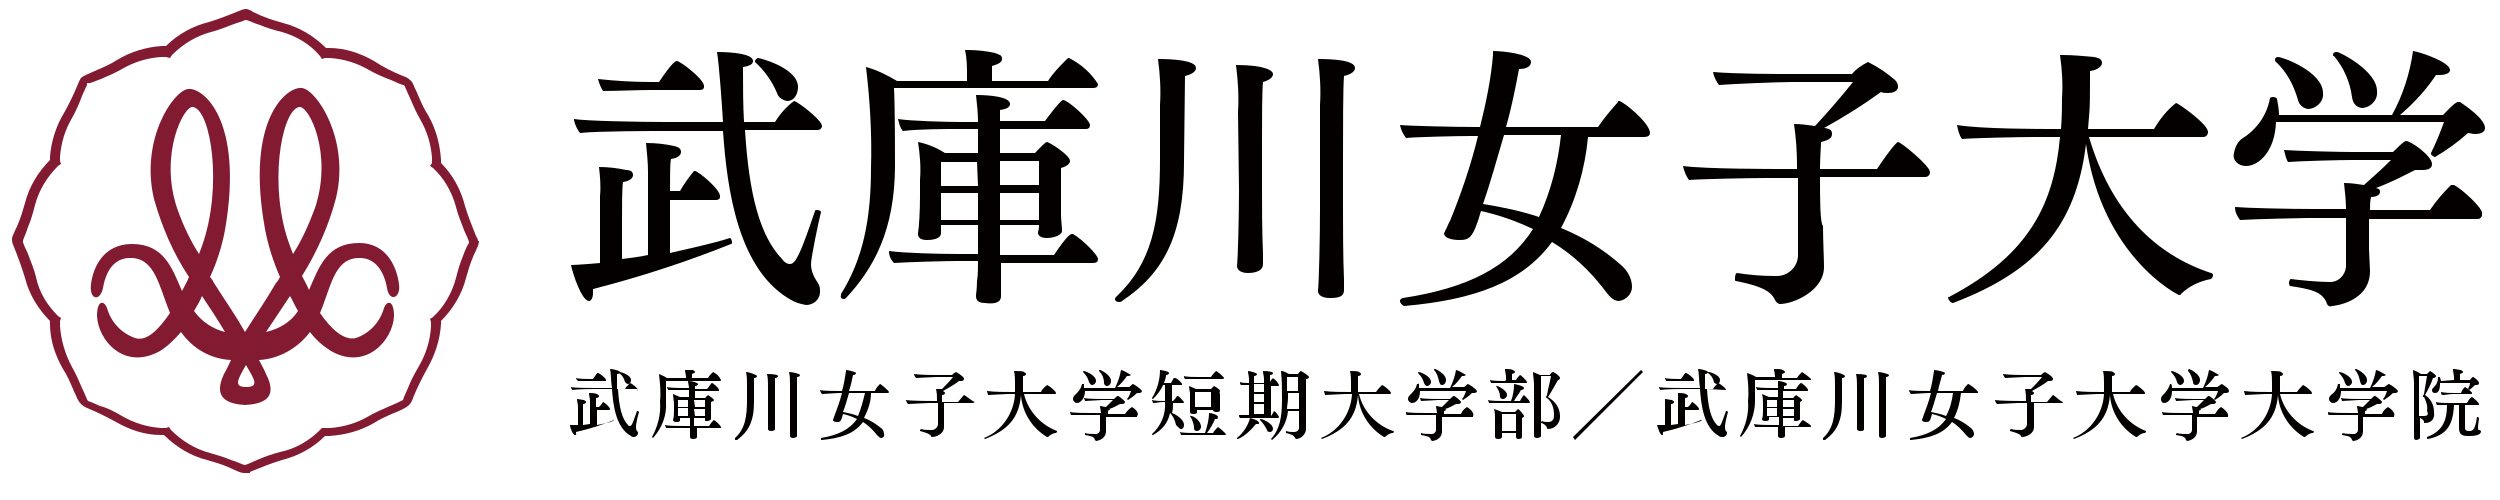
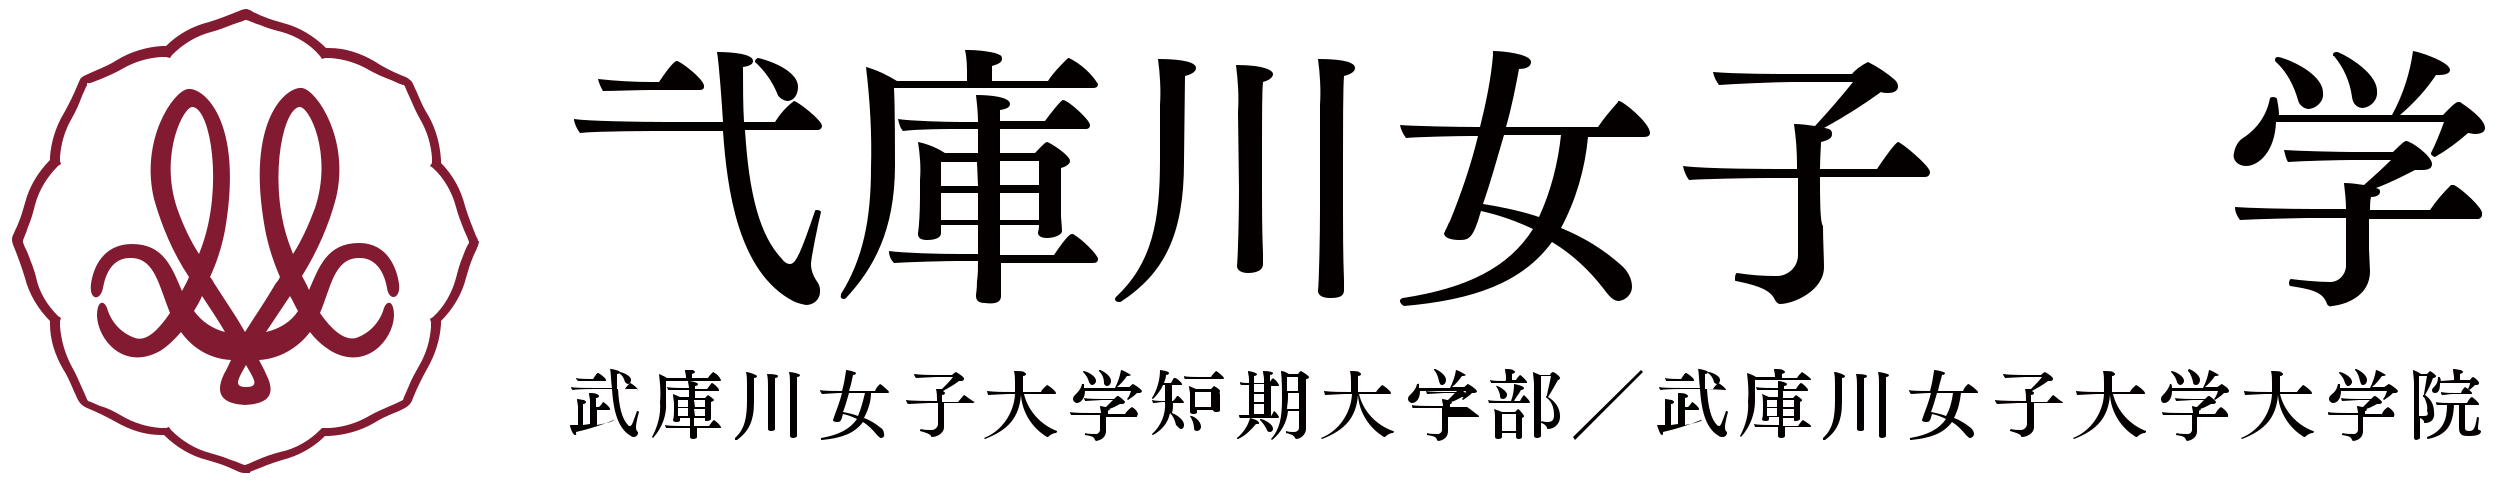
<svg xmlns="http://www.w3.org/2000/svg" version="1.1" id="logosvg" x="0px" y="0px" viewBox="0 0 250 50" width="250" height="50" xml:space="preserve">
  <style type="text/css">
	.logomark{fill:#821B32;}
	.logotype{fill:#040000;}
</style>
  <title>武庫女ステーションキャンパス</title>
  <path class="logomark" d="M47.8,24.1c0-0.2-0.1-0.3-0.2-0.5c-0.4-1-0.8-2-1.1-3c-0.4-1.6-1.2-3.1-2.4-4.3c0-0.1,0-0.2,0-0.3  c-0.1-1.6-0.5-3.1-1.3-4.5c-0.4-0.6-0.7-1.3-1-2c-0.1-0.3-0.3-0.6-0.4-0.9c-0.1-0.2-0.2-0.5-0.4-0.6c-0.2-0.2-0.4-0.3-0.7-0.4  c-1-0.4-2-0.9-2.9-1.5c-1.4-0.8-2.9-1.3-4.5-1.3h-0.3c-1.2-1.2-2.7-2.1-4.3-2.5c-0.7-0.2-1.4-0.4-2.1-0.7c-0.3-0.1-0.6-0.3-0.9-0.4  C25.1,1,24.9,1,24.7,0.9h-0.1c-0.2,0-0.5,0.1-0.7,0.2c-1,0.4-2,0.8-3,1.1c-1.6,0.4-3.1,1.2-4.3,2.4h-0.4C14.6,4.7,13,5.2,11.7,6  c-0.6,0.4-1.3,0.7-2,1L8.8,7.4C8.6,7.5,8.3,7.6,8.1,7.8C8,7.9,7.9,8.2,7.8,8.4c-0.4,1-0.9,2-1.4,2.9c-0.8,1.3-1.3,2.9-1.4,4.4  c0,0.1,0,0.2,0,0.3c-1.2,1.2-2.1,2.7-2.5,4.3c-0.2,0.7-0.4,1.4-0.7,2.1c-0.1,0.3-0.3,0.6-0.4,0.9c-0.1,0.2-0.2,0.4-0.2,0.6  c0,0,0,0.1,0,0.1l0,0l0,0c0,0.2,0.1,0.5,0.2,0.7c0.4,1,0.8,2.1,1.1,3.1c0.4,1.6,1.3,3.1,2.5,4.3c0,0.1,0,0.2,0,0.3  c0,1.6,0.5,3.1,1.3,4.5c0.4,0.6,0.7,1.3,1,2c0.1,0.3,0.3,0.6,0.4,0.9c0.1,0.2,0.2,0.4,0.4,0.6c0.2,0.2,0.4,0.3,0.6,0.4  c1,0.4,2,0.9,2.9,1.4c1.4,0.8,2.9,1.3,4.5,1.3h0.3c1.2,1.2,2.7,2.1,4.3,2.5c0.7,0.2,1.4,0.4,2.1,0.7l0.9,0.4  c0.2,0.1,0.5,0.2,0.7,0.2H25v-0.1l0.2-0.1c1-0.4,2-0.8,3-1.1c1.6-0.4,3.1-1.2,4.3-2.4h0.4c1.6-0.1,3.1-0.5,4.5-1.3  c0.6-0.4,1.3-0.7,2-1c0.3-0.1,0.7-0.3,0.9-0.4c0.2-0.1,0.4-0.2,0.6-0.4c0.2-0.2,0.3-0.4,0.4-0.7c0.4-1,0.9-2,1.4-2.9  c0.8-1.4,1.3-2.9,1.4-4.5c0-0.1,0-0.2,0-0.3c1.2-1.2,2.1-2.7,2.5-4.3c0.2-0.7,0.4-1.4,0.7-2.1c0.1-0.3,0.3-0.6,0.4-0.9  c0.1-0.2,0.2-0.5,0.2-0.7L47.8,24.1L47.8,24.1z M46.3,25.6c-0.3,0.7-0.5,1.4-0.7,2.2c-0.4,1.5-1.2,2.9-2.3,3.9l-0.3,0.2l0.1,0.3  c0,0.2,0,0.3,0,0.5c-0.1,1.4-0.5,2.7-1.2,3.9c-0.4,0.7-0.8,1.4-1.1,2.2l-0.4,0.9l-0.1,0.3v0c-0.4,0.2-0.8,0.4-1.3,0.6  c-0.7,0.3-1.4,0.6-2.1,1c-1.2,0.7-2.5,1.1-3.9,1.2c-0.2,0-0.3,0-0.5,0l-0.3,0L32,43c-1.1,1.1-2.5,1.9-4,2.2  c-0.8,0.2-1.6,0.5-2.3,0.8l-0.9,0.4l-0.3,0.1h0c-0.2,0-0.7-0.3-1.4-0.5c-0.7-0.3-1.4-0.5-2.1-0.7c-1.5-0.4-2.8-1.2-3.9-2.3l-0.2-0.3  l-0.3,0.1c-0.2,0-0.3,0-0.5,0c-1.4-0.1-2.7-0.5-3.9-1.2c-0.7-0.4-1.4-0.8-2.2-1l-0.9-0.4l-0.3-0.1l0,0c-0.1-0.1-0.3-0.7-0.6-1.3  c-0.3-0.7-0.6-1.4-1-2.1C6.5,35.4,6.1,34,6,32.6c0-0.2,0-0.3,0-0.5l0.1-0.3l-0.3-0.2c-1.1-1.1-1.9-2.4-2.2-3.9  c-0.2-0.8-0.5-1.5-0.8-2.3c-0.1-0.3-0.3-0.6-0.4-0.9s-0.1-0.2-0.1-0.3c0,0,0,0,0-0.1c0-0.2,0.3-0.7,0.5-1.4c0.3-0.7,0.5-1.4,0.7-2.2  c0.4-1.5,1.2-2.8,2.3-3.9l0.3-0.2l-0.1-0.3c0-0.1,0-0.3,0-0.4c0.1-1.4,0.5-2.7,1.2-3.9c0.4-0.7,0.7-1.4,1-2.2l0.4-0.9  c0.1-0.1,0.1-0.2,0.1-0.3c0,0,0,0,0-0.1C9,8.4,9.5,8.1,10.1,7.9c0.7-0.3,1.4-0.6,2.1-1c1.2-0.7,2.5-1.1,3.9-1.2c0.2,0,0.3,0,0.5,0  L17,5.8l0.2-0.3c1.1-1.1,2.4-1.9,3.9-2.3c0.8-0.2,1.5-0.5,2.3-0.8l0.9-0.3L24.5,2h0.1c0.2,0,0.7,0.3,1.4,0.5  c0.7,0.3,1.4,0.5,2.2,0.7C29.6,3.6,31,4.4,32,5.6l0.2,0.3l0.3-0.1c0.2,0,0.3,0,0.5,0c1.4,0.1,2.7,0.5,3.9,1.2c0.7,0.4,1.4,0.7,2.2,1  L40,8.4l0.3,0.1h0.1c0.1,0.1,0.3,0.7,0.6,1.3c0.3,0.7,0.6,1.4,1,2.1c0.7,1.2,1.1,2.5,1.2,3.9c0,0.2,0,0.3,0,0.5L43,16.6l0.3,0.2  c1.1,1,1.9,2.4,2.3,3.9c0.2,0.8,0.5,1.5,0.8,2.3l0.4,0.9c0,0.1,0.1,0.2,0.1,0.3v0.1C46.8,24.4,46.5,25,46.3,25.6z" />
  <path class="logomark" d="M35.9,24.3c-3.2,0-4,2.4-5,4.7c-0.2-0.5-0.5-1-0.7-1.4c1.5-2.4,2.7-5.1,3.4-7.8c1.4-5.8-1.9-10.8-3.4-11  s-5.7,3.1-3.7,14.1c0.3,1.6,0.8,3.2,1.5,4.8c-0.1,0.2-0.2,0.4-0.4,0.6c-1.3,2.2-2.1,3.3-3.1,4.9c-0.9-1.6-1.7-2.7-3.1-4.9  c-0.1-0.2-0.2-0.4-0.4-0.6c0.7-1.5,1.2-3.1,1.5-4.7c1.9-11-2.2-14.3-3.7-14.1s-4.8,5.1-3.4,11c0.8,2.8,1.9,5.4,3.5,7.8  c-0.2,0.5-0.5,1-0.7,1.4c-1-2.3-1.8-4.7-5-4.7c-2.9,0-3.9,2.4-4.1,4s0.9,1.8,1.2,0.4c0.3-1.8,1.2-3.1,2.9-3c2.3,0.1,2.7,2.8,3.8,5.5  c-1.1,1.6-2.3,2.9-3.5,2.5c-1.4-0.5-2.4-1.6-2.8-3c-0.3-0.8-1-0.8-1,0.8c0.1,2.4,2.7,5.5,6.3,3.5c0.8-0.5,1.5-1.2,2.1-1.9  c1.2,1.7,3,2.7,5,2.8c-0.2,0.4-0.4,0.9-0.7,1.4c-1.2,2.5,0.5,3,2.1,3.1c1.7-0.1,3.4-0.6,2.1-3.1c-0.2-0.5-0.5-1-0.7-1.4  c2-0.1,3.9-1.2,5.1-2.8c0.6,0.8,1.3,1.4,2.1,1.9c3.5,2,6.2-1.1,6.3-3.5c0-1.6-0.7-1.6-1-0.8c-0.4,1.4-1.4,2.5-2.8,3  c-1.2,0.3-2.5-0.9-3.6-2.5c1.1-2.6,1.4-5.4,3.8-5.5c1.7-0.1,2.6,1.3,2.9,3c0.2,1.4,1.4,1.1,1.2-0.4S38.8,24.3,35.9,24.3z M29,24.6  c-2.2-5.8-0.9-13.5,0.9-13.9c1-0.2,3.4,4.7,1.6,10.1c-0.6,1.6-1.3,3.2-2.2,4.6L29,24.6z M17.7,20.8c-1.8-5.4,0.7-10.3,1.6-10.1  c1.8,0.3,3,8,0.9,13.9l-0.3,0.8C19,24,18.3,22.5,17.7,20.8z M19.4,31.1c0.3-0.5,0.6-1,0.8-1.5c0.8,1.2,1.6,2.4,2.3,3.6  C21.3,32.9,20.2,32.2,19.4,31.1z M24.6,38.7c-1.3,0-0.8-0.8,0-2.2C25.4,37.9,26,38.7,24.6,38.7z M26.6,33.2c0.8-1.2,1.6-2.4,2.4-3.6  c0.3,0.5,0.5,1,0.8,1.5C29.1,32.2,27.9,32.9,26.6,33.2L26.6,33.2z" />
  <path class="logotype" d="M81.1,26.4c0-0.6,0.7-4,1-5.2l0,0c0-0.1-0.2-0.2-0.4-0.2c-0.1,0-0.2,0-0.2,0.1c-1.4,4.1-1.9,5.3-2.5,5.3  c-0.3,0-0.6-0.2-0.8-0.5c-2.2-2.3-3.3-6.4-3.7-12.9h7.3c0.2,0,0.4-0.2,0.4-0.4c0,0,0,0,0,0c0-0.6-2.5-2.5-2.8-2.5  c-0.8,0.6-1.4,1.3-1.9,2.1h-3.1c-0.1-1.7-0.1-3.5-0.1-5.5c0.7-0.1,1-0.3,1-0.6c0-0.7-2-0.9-3.6-0.9c0.2,1.1,0.5,5.3,0.6,7h-5.7  c-2.6,0-8.1-0.1-9.2-0.3v0.1c0.1,0.5,0.3,0.9,0.6,1.3c1.5-0.2,8-0.2,8-0.2h6.3c0.4,5.8,1.5,14.1,7,17c0.4,0.2,0.8,0.3,1.3,0.4  c0.8,0,1.4-0.6,1.4-1.3c0-0.1,0-0.1,0-0.2c0-0.3-0.1-0.5-0.2-0.7C81.3,27.6,81.1,27,81.1,26.4z" />
  <path class="logotype" d="M77.7,9.3c0.1,0.4,0.5,0.7,1,0.8c0.8,0,1.1-0.8,1.1-1.4c0-1.9-3.8-2.9-4-2.9c-0.1,0-0.3,0.2-0.3,0.3  c0,0,0,0.1,0,0.1C76.4,7,77.2,8.1,77.7,9.3z" />
  <path class="logotype" d="M65,9h5c0.2,0,0.4-0.1,0.4-0.3c0,0,0-0.1,0-0.1c0-0.7-2.4-2.5-2.7-2.5c-0.1,0-0.4,0-1.8,2.1h-0.7  c-1.8,0-3.6-0.1-5.4-0.3c0.1,0.4,0.3,0.9,0.5,1.2C61.3,9.1,64,9,65,9z" />
-   <path class="logotype" d="M73,23.8L73,23.8c-1.9,0.6-3.9,1-6,1.5V20h4.6c0.2,0,0.4-0.1,0.4-0.3c0,0,0,0,0-0.1c0-0.7-2.2-2.5-2.5-2.5  c0,0-0.1,0-0.1,0c-0.5,0.6-1,1.3-1.4,2H67c0-1.5,0-2.8,0.1-3.2c0.7-0.1,1-0.4,1-0.7s-0.2-0.5-0.7-0.6c-0.9-0.2-1.8-0.3-2.8-0.3  c0.1,1,0.2,2,0.2,2.9v8.3c-0.9,0.2-1.8,0.3-2.6,0.4c0-0.9,0-2.3,0-3.7c0-1.7,0-3.4,0.1-4c0.7-0.1,1-0.4,1-0.7s-0.2-0.5-0.7-0.5  c-0.9-0.2-1.8-0.3-2.7-0.3c0.1,0.9,0.2,1.9,0.1,2.9v6.7c-2.3,0.2-2.8,0.2-2.9,0.2c0.2,1,1.1,3.6,1.8,3.6c0.2,0,0.4-0.3,0.4-0.8  c0-0.1,0-0.3,0-0.4c4.7-1.2,9.3-2.7,13.8-4.5c0.1,0,0.1-0.1,0.1-0.2S73.1,23.8,73,23.8z" />
  <path class="logotype" d="M84.4,29.9c0,0,0.1,0,0.2-0.1c2.7-2.9,4.9-6.7,4.9-13.3c0-1.2,0-5.8-0.1-7.7h19.9c0.3,0,0.5-0.1,0.5-0.4  c0,0,0,0,0,0c-0.7-1.1-1.7-2-2.9-2.6c-0.1,0-0.1,0-0.2,0.1c-0.7,0.7-1.4,1.4-1.9,2.2h-5.6c0-0.5,0-1,0-1.5c0.7-0.2,1-0.4,1-0.7v0  c0-0.4-0.2-0.4-0.7-0.6c-0.9-0.2-1.8-0.3-2.7-0.3h-0.3c0.2,0.9,0.2,1.7,0.2,2.6v0.5h-7c-1-0.6-2-1.1-3.1-1.4  c0.4,3.4,0.6,6.7,0.5,10.1c0,5.1-0.8,9.1-3,12.6c0,0,0,0.1,0,0.1C84,29.8,84.2,29.9,84.4,29.9z" />
  <path class="logotype" d="M100.1,29.6v-1.1c0-0.7,0-1.4,0-2.2h9.2c0.3,0,0.5-0.1,0.5-0.4c0-0.4-1.6-2-2.5-2.5c0,0-0.1,0-0.1,0  c-0.1,0-0.4,0-1.8,2.1H100v-3h3.9c0,0.2,0,0.4-0.1,0.7v0.1c0,0.2,0.2,0.5,0.9,0.5s1.5-0.3,1.5-0.7l0,0c0-0.4-0.1-1.2-0.1-1.6  c0-0.8,0-1.5,0-2v-1.2c0-0.6,0-1.3,0-1.5c0.7-0.2,0.9-0.5,0.9-0.7c0-0.6-2.1-1.9-2.3-1.9s-0.9,0.8-1.2,1.1H100c0-0.9,0-1.7,0-2.4  h8.6c0.3,0,0.4-0.2,0.4-0.4c0-0.5-2.2-2.5-2.7-2.5c-0.2,0-1.3,1.4-1.8,2.1H100c0-0.4,0-0.8,0-1.1c0.7-0.1,1-0.3,1-0.6  c0-0.7-1.9-0.9-3.4-0.9c0.1,0.9,0.2,1.8,0.2,2.7h-1.7c-1.4,0-5.1-0.1-6.3-0.3c0.1,0.4,0.2,0.9,0.5,1.2c1.5-0.2,4.5-0.2,5.5-0.2h2  v2.4h-3.3c-0.8-0.5-1.7-0.9-2.7-1.1c0.2,1.3,0.3,2.5,0.2,3.8c0,0.4,0,1.7,0,1.7c0,1.4-0.1,3.1-0.2,3.6v0.1c0,0.4,0.3,0.6,0.9,0.6  c0.2,0,1.4,0,1.4-0.7v0c0-0.3,0-0.5,0-0.8h3.7v2.9H96c-2.2,0-5.7-0.1-7.1-0.3c0,0.5,0.2,0.9,0.5,1.2c1.3-0.1,5.4-0.2,6.3-0.2h2.1  c0,0.7,0,1.4-0.1,2c0,0.7-0.1,1.4-0.1,1.4v0.1c0,0.4,0.2,0.7,0.9,0.7C100,30.5,100.1,29.9,100.1,29.6z M100,16.1h3.9v2.4H100V16.1z   M100,19.3h3.9V22H100V19.3z M97.8,22h-3.7v-2.7h3.7L97.8,22z M97.8,18.6h-3.7c0-0.8,0-1.8,0-2.4h3.6L97.8,18.6z" />
  <path class="logotype" d="M123.9,19c0,2.5-0.1,6.6-0.2,7.6l0,0c0,0.4,0.4,0.7,1.1,0.7c0.2,0,1.5,0,1.5-0.9c0-0.3,0-0.8,0-1  c-0.1-2.3-0.1-4.9-0.1-6.4c0,0,0-2.3,0-4.7s0-5.2,0.1-6.1c0.7-0.2,1-0.5,1-0.8s-0.7-0.9-3.7-0.9c0.2,1.6,0.3,3.1,0.2,4.7L123.9,19z" />
  <path class="logotype" d="M118.5,7.6c0.8-0.2,1.1-0.5,1.1-0.8c0-0.8-2.5-0.9-3.8-0.9c0.2,1.5,0.3,3.1,0.2,4.6v5.4  c0,6.3-0.8,10.4-4.4,13.8c-0.1,0.1-0.1,0.2-0.1,0.2c0,0.2,0.2,0.3,0.4,0.3c0.1,0,0.2,0,0.3-0.1c4.2-2.8,6.2-6.6,6.2-13.9L118.5,7.6z  " />
  <path class="logotype" d="M134.4,29c0-0.3,0-0.8,0-1c-0.1-2.3-0.1-5.4-0.1-7v-4.9c0-3.4,0-7.3,0.1-8.5c0.8-0.2,1.1-0.5,1.1-0.8  c0-0.8-2.3-0.9-3.7-0.9c0.2,1.5,0.3,3.1,0.2,4.6V21c0,2.7-0.1,7.1-0.2,8.1l0,0c0,0.4,0.4,0.7,1.2,0.7S134.4,29.7,134.4,29z" />
  <path class="logotype" d="M161.9,10.1c-0.1,0-0.1,0-0.1,0.1c-0.7,0.8-1.4,1.6-2,2.5h-9.2c0.6-2.1,1-4.2,1.3-5.8c0.8,0,1.2-0.3,1.2-0.7  c0-0.8-2.8-1.1-3.8-1.1v0.4c-0.2,2.4-0.7,4.8-1.3,7.2h-0.3c-2,0-6.7-0.1-7.7-0.2c0.1,0.5,0.3,0.9,0.6,1.3c0.9-0.1,5.1-0.2,6.5-0.2  h0.7c-0.7,2.9-1.7,5.8-2.8,8.5c-0.2,0.3-0.3,0.7-0.5,1c0,0.1,0,0.1-0.1,0.2c0,0.7,1.4,0.7,1.5,0.7c1,0,1.4-0.1,2.2-2.9  c1.8,0.4,3.5,1,5.2,1.8c-2.4,3.8-6.5,5.9-13,6.9c-0.1,0-0.2,0.1-0.3,0.2c0,0,0,0.1,0,0.1c0,0.2,0.2,0.4,0.4,0.5l0,0  c6.9-0.6,11.8-2.3,14.8-6.4c2,1.2,3.7,2.8,5.1,4.6c0.6,0.8,1,1.3,1.6,1.3c0.7-0.1,1.3-0.7,1.3-1.4c0,0,0,0,0,0  c0-0.8-0.4-1.6-1.1-2.2c-1.8-1.6-3.8-2.8-6-3.7c1.5-2.8,2.4-5.9,2.7-9.1h5.6c0.3,0,0.6-0.1,0.6-0.4C165,12.3,162.3,10.1,161.9,10.1z   M153.9,21.7c-1.8-0.6-3.7-1-5.6-1.3c0.7-2,1.4-4.5,2.1-6.9h5.7C155.8,16.3,155.1,19.1,153.9,21.7z" />
  <path class="logotype" d="M182,17.7h10.5c0.3,0,0.5-0.2,0.5-0.5c0,0,0,0,0,0c0-0.6-2.9-3-3.2-3c-0.1,0-0.7,0.6-2.1,2.7H182  c0-1.2,0.1-2.2,0.1-2.7c0.8-0.2,1.1-0.4,1.1-0.8s-0.2-0.5-0.7-0.6h-0.1c2-1.1,3.9-2.3,5.7-3.6c0.2,0.1,0.5,0.1,0.7,0.1  c1,0,1-0.6,1-0.6c0-0.3-0.1-0.5-0.3-0.7c-0.8-0.7-1.7-1.3-2.7-1.8c-0.6,0.3-1.2,0.7-1.6,1.2h-6c-1.6,0-5.5,0-7.9-0.2  c0.1,0.5,0.3,0.9,0.6,1.3c1.2-0.1,5.9-0.3,7.3-0.3h6.1c-1.2,1.5-2.5,3-3.8,4.4c-0.7-0.1-1.4-0.2-2.1-0.2c0.2,1.4,0.3,2.7,0.3,4.1  v0.4h-1.2c-1.2,0-8,0-10.2-0.3c0.1,0.5,0.3,1,0.6,1.4c1-0.1,6.4-0.2,7.8-0.2h3.1v7.7c0,1.2-1,2.1-2.1,2.1c-0.1,0-0.1,0-0.2,0  c-1.3,0-2.5-0.1-3.8-0.3c-0.1,0-0.2,0.2-0.2,0.5s0,0.3,0.1,0.3c2.5,0.5,3.5,1,3.9,1.9c0.1,0.2,0.3,0.4,0.5,0.4  c1.3,0,4.4-1.3,4.4-3.7l0,0c0-0.8-0.1-2.7-0.1-4.1C182,22.3,182,19.9,182,17.7z" />
-   <path class="logotype" d="M195.3,30.3C195.3,30.3,195.4,30.3,195.3,30.3c8.4-3.2,12.3-7.7,13.3-15.9c1.6,11.3,9.2,15.1,9.3,15.1  c0.1,0,0.2,0,0.2-0.1c0.8-0.8,1.9-1.3,3-1.5c0.1-0.1,0.2-0.2,0.2-0.4c0-0.1-0.1-0.2-0.2-0.2c-5.5-1.8-10-6.1-12.2-13.6h11.4  c0.3,0,0.5-0.2,0.5-0.5c0,0,0,0,0,0c0-0.8-3-2.9-3.2-2.9c-0.9,0.7-1.6,1.6-2.2,2.6h-6.6l0.1-1.2c0.1-0.9,0.1-2.4,0.1-3.6  c0-0.4,0-0.7,0-1c0.8-0.1,1.2-0.5,1.2-0.8s-0.2-0.5-0.8-0.6c-1.1-0.1-2.1-0.2-3.2-0.2H206c0.2,1.4,0.3,2.9,0.2,4.3  c0,0.7,0,1.8-0.1,3.1h-0.8c-1.2,0-7.3,0-9.6-0.4c0.1,0.5,0.2,1,0.5,1.4c1-0.1,5.9-0.2,7.2-0.2h2.6c-0.6,6.5-2.9,11.7-11.1,16  c0,0-0.1,0-0.1,0.1C194.9,30.1,195.1,30.3,195.3,30.3z" />
  <path class="logotype" d="M245.4,18.5c-0.1,0-0.1,0-0.2,0c-0.1,0-0.1,0-0.1,0c-0.8,0.8-1.5,1.6-2.1,2.5h-6c0-0.4,0-0.9,0.1-1.3  c0.5,0,0.9-0.2,0.9-0.5s-0.1-0.3-0.4-0.4c1.6-0.6,2.9-1.3,3.9-1.8c0.2,0,0.4,0,0.7,0c0.7,0,1-0.2,1-0.6c0-0.8-2.1-2.3-2.6-2.3  c-0.1,0-0.3,0.1-1.3,1.1h-4.1c-1,0-5.5-0.1-6.8-0.2c0.1,0.4,0.2,0.9,0.4,1.2c1.2-0.1,5.4-0.2,6.3-0.2h4c-0.9,0.9-1.8,1.7-2.7,2.5  c-0.7-0.1-1.3-0.2-2-0.2c0.1,0.9,0.2,1.8,0.2,2.6h-3.2c-2.6,0-6.8-0.1-7.9-0.2c0,0.5,0.2,0.9,0.5,1.3c1.5-0.1,6.7-0.2,6.7-0.2h3.9  v4.9c-0.1,0.8-0.7,1.5-1.6,1.5c-1.2,0-3.2-0.2-3.9-0.3c-0.1,0-0.2,0.2-0.2,0.4s0.1,0.3,0.1,0.3c1.9,0.3,3.3,0.5,3.7,1.8  c0.1,0.2,0.3,0.3,0.5,0.2c0.2,0,3.8-0.4,3.8-3.5c0-0.4-0.1-1.8-0.1-2.2c0,0,0-1,0-2.2v-0.8h10.9c0.2,0,0.4-0.2,0.4-0.4  c0,0,0,0,0-0.1C248.4,20.9,246.2,18.9,245.4,18.5z" />
  <path class="logotype" d="M224.6,16.6c1.3,0,2.9-1.5,3-4.4h16.8c-0.4,1.1-0.8,2.1-1.3,3.1v0.1c0,0.1,0.3,0.3,0.4,0.3  c1.2-0.7,2.3-1.5,3.3-2.4c0.2,0,0.4,0.1,0.7,0.1c0.6,0,1-0.2,1-0.6c0-0.9-1.9-2.2-2.5-2.6c-0.1,0-0.1,0-0.2,0c-0.3,0-1.2,1-1.5,1.3  h-4.3c1.4-1.2,2.6-2.5,3.6-4h0.3c0.7,0,1.1-0.2,1.1-0.5c0-0.8-3-1.8-3.7-1.9c-0.3,2.2-1,4.4-2.1,6.4h-11.3c0-0.5-0.1-1.1-0.2-1.6  c0-0.1-0.2-0.2-0.4-0.2s-0.3,0.1-0.3,0.1c-0.3,1.7-1.3,3.1-2.7,4c-0.5,0.3-0.8,0.9-0.9,1.5C223.2,16,223.8,16.6,224.6,16.6z" />
  <path class="logotype" d="M229.8,10c0.1,0.5,0.6,0.9,1.1,0.9c0.8-0.1,1.5-0.8,1.4-1.6c0-2.1-4-3.6-4.5-3.6c-0.2,0-0.3,0.1-0.3,0.3  c0,0.1,0,0.1,0.1,0.2C228.7,7.2,229.4,8.6,229.8,10z" />
  <path class="logotype" d="M235.2,9.7c0.1,0.8,0.6,1.1,1.1,1.1c0.8-0.1,1.5-0.8,1.4-1.7c0-2-3.7-3.9-4-3.9s-0.4,0.1-0.4,0.3  c0,0.1,0,0.1,0.1,0.1C234.4,6.8,235,8.2,235.2,9.7z" />
  <path class="logotype" d="M63.8,39c0-0.2-0.7-0.7-0.8-0.7c-0.2,0.2-0.4,0.4-0.5,0.6h-0.8c0-0.5,0-1,0-1.5c0.2,0,0.3-0.1,0.3-0.2  s-0.6-0.3-1-0.3c0.1,0.3,0.1,1.4,0.2,1.9h-1.6c-0.7,0-2.2,0-2.5-0.1l0,0c0,0.1,0.1,0.3,0.2,0.3c0.4-0.1,2.2-0.1,2.2-0.1h1.7  c0.1,1.6,0.4,3.9,1.9,4.7c0.1,0.1,0.2,0.1,0.3,0.1c0.2,0,0.4-0.2,0.4-0.4c0,0,0,0,0,0c0-0.1,0-0.1-0.1-0.2c-0.1-0.1-0.1-0.3-0.1-0.5  c0-0.2,0.2-1.1,0.3-1.4l0,0c0,0-0.1-0.1-0.1-0.1c0,0,0,0-0.1,0c-0.4,1.1-0.5,1.5-0.7,1.5s-0.2-0.1-0.2-0.1c-0.6-0.6-0.9-1.8-1-3.6h2  C63.7,39.1,63.8,39.1,63.8,39z" />
  <path class="logotype" d="M62.8,38.4c0.2,0,0.3-0.2,0.3-0.4c0-0.5-1-0.8-1.1-0.8c0,0-0.1,0-0.1,0.1l0,0c0.3,0.2,0.5,0.5,0.6,0.9  C62.6,38.3,62.7,38.4,62.8,38.4z" />
  <path class="logotype" d="M61.3,42.1L61.3,42.1c-0.5,0.2-1.1,0.3-1.6,0.4v-1.5h1.2c0.1,0,0.1,0,0.1-0.1c0,0,0,0,0,0  c0-0.2-0.6-0.7-0.7-0.7l0,0c-0.1,0.2-0.3,0.4-0.4,0.5h-0.3c0-0.4,0-0.8,0-0.9c0.2,0,0.3-0.1,0.3-0.2s-0.1-0.1-0.2-0.2  c-0.3-0.1-0.5-0.1-0.8-0.1c0,0.3,0.1,0.5,0.1,0.8v2.3l-0.7,0.1v-1c0-0.5,0-1,0-1.1c0.2,0,0.3-0.1,0.3-0.2s-0.1-0.1-0.2-0.2  c-0.2,0-0.5-0.1-0.7-0.1c0,0.3,0.1,0.5,0.1,0.8v1.8l-0.8,0c0,0.3,0.3,1,0.5,1s0.1-0.1,0.1-0.2c0,0,0-0.1,0-0.1  c1.3-0.3,2.6-0.7,3.8-1.2c0,0,0,0,0-0.1C61.3,42.2,61.3,42.1,61.3,42.1z" />
  <path class="logotype" d="M60.5,38.1c0.1,0,0.1,0,0.1-0.1c0,0,0,0,0,0c0-0.2-0.7-0.7-0.8-0.7s-0.1,0-0.5,0.6h-0.2c-0.3,0-1.2,0-1.5-0.1  c0,0.1,0.1,0.2,0.2,0.3c0.3,0,1,0,1.3,0L60.5,38.1z" />
  <path class="logotype" d="M71.4,42L71.4,42c0,0-0.1,0-0.5,0.6h-1.5v-0.8h1.1c0,0.1,0,0.1,0,0.2l0,0c0,0.1,0,0.1,0.2,0.1s0.4-0.1,0.4-0.2  l0,0c0-0.1,0-0.3,0-0.4s0-0.4,0-0.6v-0.3c0-0.2,0-0.3,0-0.4c0.2-0.1,0.3-0.1,0.3-0.2s-0.6-0.5-0.6-0.5s-0.2,0.2-0.3,0.3h-1  c0-0.2,0-0.5,0-0.7h2.3c0.1,0,0.1,0,0.1-0.1c0,0,0,0,0,0c0-0.2-0.6-0.7-0.7-0.7s-0.3,0.4-0.5,0.6h-1.2c0-0.1,0-0.2,0-0.3  c0.2,0,0.3-0.1,0.3-0.2s-0.5-0.3-1-0.3c0,0.2,0.1,0.5,0.1,0.7h-0.5c-0.4,0-1.4,0-1.7-0.1c0,0.1,0.1,0.2,0.1,0.3c0.4,0,1.2,0,1.5,0  h0.6v0.7h-0.9c-0.2-0.1-0.5-0.2-0.7-0.3c0,0.3,0.1,0.7,0.1,1V41c0,0.3,0,0.7-0.1,1l0,0c0,0.1,0.1,0.2,0.3,0.2s0.4,0,0.4-0.2l0,0  c0-0.1,0-0.1,0-0.2h1v0.8h-0.5c-0.6,0-1.6,0-2-0.1c0,0.1,0.1,0.2,0.1,0.3h1.8h0.6c0,0.2,0,0.4,0,0.5s0,0.4,0,0.4l0,0  c0,0.1,0.1,0.2,0.3,0.2c0.4,0,0.4-0.2,0.4-0.2v-0.3c0-0.2,0-0.4,0-0.6H72c0.1,0,0.1,0,0.1-0.1C72,42.5,71.7,42.2,71.4,42z M69.4,40  h1.1v0.7h-1L69.4,40z M69.4,40.9h1.1v0.7h-1L69.4,40.9z M68.8,41.6h-1v-0.8h1V41.6z M68.8,40.7h-1c0-0.2,0-0.5,0-0.7h1V40.7z" />
  <path class="logotype" d="M71.3,37.2L71.3,37.2c-0.2,0.2-0.4,0.4-0.5,0.6h-1.6c0-0.1,0-0.3,0-0.4c0.2-0.1,0.3-0.1,0.3-0.2l0,0  c0-0.1-0.1-0.1-0.2-0.2C69.1,37,68.8,37,68.6,37h-0.1c0,0.2,0.1,0.5,0.1,0.7v0.1h-1.9c-0.3-0.2-0.6-0.3-0.8-0.4  c0.1,0.9,0.2,1.8,0.1,2.8c0.1,1.2-0.2,2.4-0.8,3.5l0,0c0,0,0.1,0.1,0.1,0.1s0,0,0,0c0.9-1,1.4-2.3,1.3-3.6c0-0.3,0-1.6,0-2.1H72  c0.1,0,0.1-0.1,0.1-0.1C71.9,37.6,71.7,37.4,71.3,37.2z" />
  <path class="logotype" d="M76.7,37.4c0.1,0.4,0.1,0.9,0.1,1.3v2.1c0,0.7,0,1.8,0,2.1l0,0c0,0.1,0.1,0.2,0.3,0.2c0,0,0.4,0,0.4-0.2  s0-0.2,0-0.3c0-0.6,0-1.3,0-1.8v-1.3c0-0.7,0-1.4,0-1.7c0.2,0,0.3-0.1,0.3-0.2S77.5,37.4,76.7,37.4z" />
  <path class="logotype" d="M74.6,37.2c0.1,0.4,0.1,0.8,0.1,1.3V40c0,1.7-0.2,2.9-1.2,3.8c0,0,0,0,0,0.1c0,0.1,0,0.1,0.1,0.1h0.1  c1.1-0.8,1.7-1.8,1.7-3.8v-2.4c0.2,0,0.3-0.1,0.3-0.2S74.9,37.2,74.6,37.2z" />
  <path class="logotype" d="M78.9,37.2c0.1,0.4,0.1,0.8,0.1,1.3v2.9c0,0.8,0,2,0,2.2l0,0c0,0.1,0.1,0.2,0.3,0.2s0.4-0.1,0.4-0.2  s0-0.2,0-0.3c0-0.6,0-1.5,0-1.9V40c0-0.9,0-2,0-2.3c0.2,0,0.3-0.1,0.3-0.2S79.3,37.2,78.9,37.2z" />
  <path class="logotype" d="M88,38.4L88,38.4c-0.2,0.2-0.4,0.4-0.5,0.7h-2.6c0.2-0.6,0.3-1.1,0.4-1.6c0.2,0,0.3-0.1,0.3-0.2s-0.8-0.3-1-0.3  v0.1c-0.1,0.7-0.2,1.3-0.4,2h-0.1c-0.6,0-1.8,0-2.1-0.1c0,0.1,0.1,0.3,0.2,0.4c0.3,0,1.4-0.1,1.8-0.1h0.2c-0.2,0.8-0.5,1.6-0.8,2.4  c0,0.1-0.1,0.2-0.1,0.3c0,0,0,0,0,0c0,0.2,0.4,0.2,0.4,0.2c0.3,0,0.4,0,0.6-0.8c0.5,0.1,1,0.3,1.4,0.5c-0.7,1-1.8,1.6-3.6,1.9  c0,0,0,0,0,0.1c0,0.1,0,0.1,0.1,0.1c0,0,0,0,0,0l0,0c1.9-0.2,3.2-0.6,4.1-1.8c0.5,0.3,1,0.8,1.4,1.3c0.2,0.2,0.3,0.3,0.4,0.3  c0.2,0,0.4-0.2,0.3-0.4c0,0,0,0,0,0c0-0.2-0.1-0.5-0.3-0.6c-0.5-0.4-1.1-0.8-1.7-1c0.4-0.8,0.7-1.6,0.7-2.5h1.6c0.1,0,0.2,0,0.2-0.1  S88.1,38.4,88,38.4z M85.8,41.6c-0.5-0.2-1-0.3-1.5-0.4c0.2-0.5,0.4-1.2,0.6-1.9h1.6C86.3,40.1,86.1,40.9,85.8,41.6L85.8,41.6z" />
  <path class="logotype" d="M96.4,39.5c0,0-0.2,0.2-0.6,0.7h-1.6c0-0.3,0-0.6,0-0.7c0.2,0,0.3-0.1,0.3-0.2s-0.1-0.1-0.2-0.2l0,0  c0.5-0.3,1.1-0.6,1.6-1h0.2c0.3,0,0.3-0.2,0.3-0.2c0-0.1,0-0.1-0.1-0.2c-0.2-0.2-0.5-0.4-0.7-0.5c-0.2,0.1-0.3,0.2-0.4,0.3h-1.6  c-0.4,0-1.5,0-2.2-0.1c0,0.1,0.1,0.3,0.2,0.4c0.3,0,1.6-0.1,2-0.1h1.7c-0.3,0.4-0.7,0.8-1.1,1.2c-0.2,0-0.4,0-0.6,0  c0.1,0.4,0.1,0.8,0.1,1.1v0.1h-0.3c-0.3,0-2.2,0-2.8-0.1c0,0.1,0.1,0.3,0.2,0.4c0.3,0,1.8-0.1,2.1-0.1h0.9v2.1  c0,0.3-0.3,0.6-0.6,0.6c0,0,0,0-0.1,0c-0.3,0-0.7,0-1-0.1c0,0-0.1,0.1-0.1,0.1s0,0.1,0,0.1c0.7,0.2,1,0.3,1.1,0.5  c0,0.1,0.1,0.1,0.1,0.1c0.4,0,1.2-0.3,1.2-1l0,0c0-0.2,0-0.7,0-1.1c0,0,0-0.7,0-1.3h2.9c0.1,0,0.1-0.1,0.2-0.1  C97.3,40.2,96.5,39.5,96.4,39.5z" />
  <path class="logotype" d="M102.4,39.4h3.1c0.1,0,0.1-0.1,0.1-0.1c0,0,0,0,0,0c0-0.2-0.8-0.8-0.9-0.8c-0.2,0.2-0.5,0.4-0.6,0.7h-1.8v-0.3  c0-0.2,0-0.7,0-1c0-0.1,0-0.2,0-0.3c0.2,0,0.3-0.1,0.3-0.2s-0.1-0.1-0.2-0.2s-0.6-0.1-0.9-0.1h-0.1c0.1,0.4,0.1,0.8,0.1,1.2  c0,0.2,0,0.5,0,0.9h-0.2c-0.9,0-1.8,0-2.6-0.1c0,0.1,0.1,0.3,0.1,0.4c0.3,0,1.6-0.1,2-0.1h0.7c-0.1,1.9-1.3,3.7-3.1,4.4l0,0  c0,0,0.1,0.1,0.1,0.1l0,0c2.3-0.9,3.4-2.1,3.6-4.4c0.1,1.7,1.1,3.3,2.6,4.2h0.1c0.2-0.2,0.5-0.4,0.8-0.4c0,0,0.1-0.1,0.1-0.1  c0,0,0,0,0-0.1C104.1,42.5,102.8,41.1,102.4,39.4z" />
  <path class="logotype" d="M113.3,38.4L113.3,38.4c-0.1,0-0.3,0.3-0.4,0.3h-1.2c0.4-0.3,0.7-0.7,1-1.1h0.1c0.2,0,0.3-0.1,0.3-0.1  s-0.8-0.5-1-0.5c-0.1,0.6-0.3,1.2-0.6,1.8h-3.1c0-0.1,0-0.3,0-0.4c0,0,0,0-0.1,0s-0.1,0-0.1,0c-0.1,0.5-0.4,0.8-0.7,1.1  c-0.1,0.1-0.2,0.2-0.2,0.4c0,0.2,0.2,0.4,0.4,0.4c0,0,0,0,0,0c0.3,0,0.8-0.4,0.8-1.2h4.6c-0.1,0.3-0.2,0.6-0.4,0.8l0,0  c0,0,0.1,0.1,0.1,0.1c0.3-0.2,0.6-0.4,0.9-0.7c0.1,0,0.1,0,0.2,0c0.2,0,0.3-0.1,0.3-0.2C114,38.8,113.5,38.5,113.3,38.4z" />
  <path class="logotype" d="M113.2,40.7L113.2,40.7c-0.3,0.2-0.5,0.4-0.7,0.7h-1.7c0-0.1,0-0.2,0-0.3s0.2-0.1,0.2-0.1s0-0.1-0.1-0.1  c0.4-0.1,0.7-0.3,1.1-0.5h0.2c0.2,0,0.3-0.1,0.3-0.2s-0.6-0.6-0.7-0.6s-0.1,0-0.4,0.3h-1.1c-0.3,0-1.5,0-1.9-0.1  c0,0.1,0.1,0.2,0.1,0.3c0.3,0,1.5-0.1,1.7-0.1h1.1c-0.2,0.2-0.5,0.5-0.7,0.7c-0.2,0-0.4-0.1-0.6-0.1c0,0.2,0.1,0.5,0.1,0.7h-0.9  c-0.7,0-1.8,0-2.2-0.1c0,0.1,0.1,0.3,0.1,0.3c0.4,0,1.8,0,1.8,0h1.1V43c0,0.2-0.2,0.4-0.4,0.4c-0.3,0-0.9,0-1.1-0.1c0,0,0,0.1,0,0.1  s0,0.1,0,0.1c0.5,0.1,0.9,0.1,1,0.5c0,0,0.1,0.1,0.1,0.1s1-0.1,1-1c0-0.1,0-0.5,0-0.6s0-0.3,0-0.6v-0.2h3c0.1,0,0.1,0,0.1-0.1  c0,0,0,0,0,0C114,41.3,113.4,40.8,113.2,40.7z" />
  <path class="logotype" d="M108.3,37.2L108.3,37.2c0.3,0.3,0.5,0.6,0.6,1c0.1,0.2,0.2,0.3,0.3,0.3c0.2,0,0.4-0.2,0.4-0.4  c0-0.6-1.1-1-1.2-1c0,0-0.1,0-0.1,0.1C108.2,37.2,108.3,37.2,108.3,37.2L108.3,37.2z" />
  <path class="logotype" d="M110.4,38.3c0,0.2,0.2,0.3,0.3,0.3c0.2,0,0.4-0.2,0.4-0.5c0-0.6-1-1.1-1.1-1.1s-0.1,0-0.1,0.1l0,0  C110.2,37.4,110.4,37.8,110.4,38.3z" />
  <path class="logotype" d="M118.5,37.9c0.2,0,1,0,1.2,0h2.5c0.1,0,0.2,0,0.2-0.1s-0.7-0.7-0.8-0.7l0,0c-0.2,0.2-0.4,0.4-0.5,0.6h-1.2  c-0.4,0-1.3,0-1.5-0.1C118.4,37.7,118.4,37.8,118.5,37.9z" />
  <path class="logotype" d="M118.1,42.9c0.2,0,0.3-0.2,0.3-0.4c0-0.6-0.9-1.1-1.2-1.2c0.1-0.3,0.1-0.7,0.1-1h1c0.1,0,0.1-0.1,0.1-0.1  s-0.4-0.5-0.6-0.6h-0.1c-0.1,0.2-0.3,0.4-0.4,0.5h-0.1c0-0.1,0-0.3,0-1.6h0.9c0.1,0,0.1,0,0.1-0.1s-0.5-0.6-0.7-0.6s-0.1,0-0.4,0.5  h-0.7c0.1-0.3,0.2-0.5,0.2-0.8l0,0c0.2,0,0.3-0.1,0.3-0.2c0-0.2-0.9-0.3-0.9-0.3c0,1-0.3,2-0.8,2.8l0,0c0,0,0,0.1,0.1,0.1  c0.4-0.4,0.8-0.9,1-1.4h0.2v1.6c-0.4,0-1,0-1.3-0.1c0,0.1,0.1,0.2,0.1,0.3c0.3,0,0.7-0.1,1-0.1h0.2c0.1,1.2-0.4,2.4-1.3,3.2  c0,0,0,0,0,0c0,0,0,0.1,0.1,0.1c0.9-0.5,1.5-1.2,1.7-2.2c0.3,0.3,0.5,0.7,0.6,1.2C117.9,42.8,118,42.9,118.1,42.9z" />
-   <path class="logotype" d="M121.8,42.7L121.8,42.7c-0.2,0.2-0.4,0.4-0.5,0.6h-0.6c0.3-0.4,0.6-0.9,0.8-1.4c0.2,0,0.3,0,0.3-0.2  s-0.6-0.4-0.9-0.4c0,0.7-0.2,1.4-0.4,2h-0.9c-0.4,0-1.4,0-1.6-0.1c0,0.1,0.1,0.2,0.1,0.3c0.2,0,1,0,1.3,0h3c0.1,0,0.2,0,0.2-0.1  C122.4,43.2,122.1,42.9,121.8,42.7z" />
  <path class="logotype" d="M119,41.6L119,41.6c0.2,0.3,0.4,0.8,0.4,1.2c0,0.2,0.1,0.3,0.3,0.3c0.2,0,0.4-0.2,0.4-0.4c0,0,0,0,0,0  C120.1,42,119.2,41.5,119,41.6C119,41.5,119,41.5,119,41.6C119,41.6,119,41.6,119,41.6z" />
  <path class="logotype" d="M122,39.1c0-0.2-0.6-0.5-0.6-0.5s-0.3,0.3-0.3,0.3h-1.5c-0.2-0.1-0.5-0.2-0.7-0.3c0,0.3,0.1,0.5,0.1,0.8v0.7  c0,0.1,0,0.7,0,0.8s0,0.3,0,0.3l0,0c0,0.1,0.1,0.2,0.3,0.2s0.4,0,0.4-0.2v-0.2h1.6V41c0,0.1,0.1,0.2,0.3,0.2s0.4,0,0.4-0.2l0,0  c0,0,0-0.2,0-0.2s0-0.6,0-0.7s0-0.2,0-0.3s0-0.3,0-0.4C121.9,39.3,122,39.2,122,39.1z M121.1,40c0,0.1,0,0.5,0,0.7h-1.6  c0-0.2,0-0.4,0-0.5v-1h1.6L121.1,40z" />
  <path class="logotype" d="M127,38.2L127,38.2v-0.7c0.2,0,0.3-0.1,0.3-0.2s-0.4-0.2-1-0.2c0,0.3,0.1,0.5,0.1,0.8v0.4h-1v-0.7  c0.2,0,0.3-0.1,0.3-0.2s-0.7-0.3-0.9-0.3c0,0.3,0.1,0.5,0.1,0.8v0.4c-0.3,0-0.7,0-0.9-0.1c0,0.1,0,0.2,0.1,0.3c0.2,0,0.5,0,0.8,0v3  c-0.4,0-0.8,0-1,0c0,0.1,0,0.2,0.1,0.3c0.2,0,0.9,0,1.2,0h2.6c0.1,0,0.1-0.1,0.1-0.1l0,0c-0.1-0.2-0.3-0.5-0.5-0.6l0,0l0,0  c-0.1,0.2-0.2,0.4-0.3,0.5l0,0v-3h0.7c0.1,0,0.1,0,0.1-0.1c-0.1-0.2-0.3-0.5-0.5-0.6C127.3,37.7,127.1,38,127,38.2z M126.4,41.4h-1  v-1h1V41.4z M126.4,40.2h-1v-0.8h1V40.2z M126.4,39.2h-1v-0.8h1V39.2z" />
  <path class="logotype" d="M125,41.8c-0.2,0.8-0.7,1.5-1.3,2l0,0c0,0.1,0,0.1,0.1,0.1c0.7-0.3,1.3-0.9,1.8-1.5h0.1c0.2,0,0.2,0,0.2-0.1  C125.9,42,125,41.8,125,41.8z" />
  <path class="logotype" d="M130.1,37.1L130.1,37.1c0,0-0.1,0-0.3,0.3h-0.9c-0.2-0.1-0.5-0.3-0.8-0.3c0.1,0.9,0.1,1.9,0.1,2.8  c0,1.8-0.2,3-1.1,4l0,0c0,0,0.1,0.1,0.1,0.1l0,0c0.9-0.7,1.5-1.8,1.6-2.9h1.1v1.7c0,0.2-0.2,0.4-0.5,0.4c-0.3,0-0.5,0-0.8-0.1  c0,0,0,0.1,0,0.1s0,0.1,0,0.1c0.4,0.1,0.8,0.2,0.9,0.5c0,0,0.1,0.1,0.1,0.1c0.5,0,1-0.5,1-1l0,0c0-0.2,0-0.6,0-0.9  c0-1.6,0-3.2,0-4.1c0.2,0,0.3-0.1,0.3-0.2S130.3,37.2,130.1,37.1z M129.8,40.9h-1.1c0-0.3,0.1-0.7,0.1-1.1v-0.5h1.1V40.9z   M129.8,39.1h-1.1v-1.4h1.1V39.1z" />
  <path class="logotype" d="M127.3,42.9c0-0.6-1.1-1-1.2-1s-0.1,0-0.1,0.1l0,0c0.3,0.3,0.5,0.6,0.7,1c0,0.1,0.1,0.2,0.3,0.2  C127.2,43.2,127.3,43,127.3,42.9z" />
  <path class="logotype" d="M135.9,39.4h3.1c0.1,0,0.1-0.1,0.1-0.1c0,0,0,0,0,0c0-0.2-0.8-0.8-0.9-0.8c-0.2,0.2-0.4,0.4-0.6,0.7h-1.8v-0.3  c0-0.2,0-0.7,0-1c0-0.1,0-0.2,0-0.3c0.2,0,0.3-0.1,0.3-0.2s-0.1-0.1-0.2-0.2s-0.6-0.1-0.9-0.1l0,0c0.1,0.4,0.1,0.8,0.1,1.2  c0,0.2,0,0.5,0,0.9H135c-0.9,0-1.8,0-2.6-0.1c0,0.1,0.1,0.3,0.1,0.4c0.3,0,1.6-0.1,2-0.1h0.7c-0.1,1.9-1.3,3.7-3.1,4.4l0,0  c0,0,0.1,0.1,0.1,0.1l0,0c2.3-0.9,3.4-2.1,3.6-4.4c0.1,1.7,1.1,3.3,2.6,4.2h0.1c0.2-0.2,0.5-0.4,0.8-0.4c0,0,0.1-0.1,0.1-0.1  c0,0,0-0.1-0.1-0.1C137.6,42.5,136.3,41.1,135.9,39.4z" />
-   <path class="logotype" d="M146.7,40.7L146.7,40.7c-0.3,0.2-0.5,0.4-0.6,0.7h-1.7c0-0.1,0-0.2,0-0.3c0.1,0,0.2-0.1,0.2-0.1s0-0.1-0.1-0.1  c0.4-0.1,0.7-0.3,1.1-0.5h0.2c0.2,0,0.3-0.1,0.3-0.2s-0.6-0.6-0.7-0.6s-0.1,0-0.4,0.3h-1.1c-0.3,0-1.5,0-1.9-0.1  c0,0.1,0.1,0.2,0.1,0.3c0.3,0,1.5-0.1,1.7-0.1h1.1c-0.2,0.2-0.5,0.5-0.7,0.7c-0.2,0-0.4-0.1-0.6-0.1c0,0.2,0.1,0.5,0.1,0.7h-0.9  c-0.7,0-1.9,0-2.2-0.1c0,0.1,0,0.3,0.1,0.3c0.4,0,1.8,0,1.8,0h1.1V43c0,0.2-0.2,0.4-0.4,0.4c-0.3,0-0.9,0-1.1-0.1c0,0,0,0.1,0,0.1  s0,0.1,0,0.1c0.5,0.1,0.9,0.1,1,0.5c0,0,0.1,0.1,0.1,0.1c0.1,0,1-0.1,1-1c0-0.1,0-0.5,0-0.6v-0.8h3c0.1,0,0.1,0,0.1-0.1c0,0,0,0,0,0  C147.5,41.3,146.9,40.8,146.7,40.7z" />
+   <path class="logotype" d="M146.7,40.7L146.7,40.7h-1.7c0-0.1,0-0.2,0-0.3c0.1,0,0.2-0.1,0.2-0.1s0-0.1-0.1-0.1  c0.4-0.1,0.7-0.3,1.1-0.5h0.2c0.2,0,0.3-0.1,0.3-0.2s-0.6-0.6-0.7-0.6s-0.1,0-0.4,0.3h-1.1c-0.3,0-1.5,0-1.9-0.1  c0,0.1,0.1,0.2,0.1,0.3c0.3,0,1.5-0.1,1.7-0.1h1.1c-0.2,0.2-0.5,0.5-0.7,0.7c-0.2,0-0.4-0.1-0.6-0.1c0,0.2,0.1,0.5,0.1,0.7h-0.9  c-0.7,0-1.9,0-2.2-0.1c0,0.1,0,0.3,0.1,0.3c0.4,0,1.8,0,1.8,0h1.1V43c0,0.2-0.2,0.4-0.4,0.4c-0.3,0-0.9,0-1.1-0.1c0,0,0,0.1,0,0.1  s0,0.1,0,0.1c0.5,0.1,0.9,0.1,1,0.5c0,0,0.1,0.1,0.1,0.1c0.1,0,1-0.1,1-1c0-0.1,0-0.5,0-0.6v-0.8h3c0.1,0,0.1,0,0.1-0.1c0,0,0,0,0,0  C147.5,41.3,146.9,40.8,146.7,40.7z" />
  <path class="logotype" d="M144.2,38.5c0.2,0,0.4-0.2,0.4-0.5c0-0.6-1-1.1-1.1-1.1s-0.1,0-0.1,0.1l0,0c0.3,0.3,0.4,0.7,0.5,1.1  C144,38.5,144.1,38.5,144.2,38.5z" />
-   <path class="logotype" d="M142.7,38.6c0.2,0,0.4-0.2,0.4-0.4c0-0.6-1.1-1-1.2-1c0,0-0.1,0-0.1,0.1l0,0c0.3,0.3,0.5,0.6,0.6,1  C142.5,38.5,142.6,38.6,142.7,38.6z" />
  <path class="logotype" d="M146.8,38.4L146.8,38.4c-0.1,0-0.3,0.3-0.4,0.3h-1.2c0.4-0.3,0.7-0.7,1-1.1h0.1c0.2,0,0.3-0.1,0.3-0.1  s-0.8-0.5-1-0.5c-0.1,0.6-0.3,1.2-0.6,1.8h-3.1c0-0.2,0-0.3,0-0.4s-0.1,0-0.1,0s-0.1,0-0.1,0c-0.1,0.5-0.4,0.8-0.7,1.1  c-0.1,0.1-0.2,0.2-0.2,0.4c0,0.2,0.2,0.4,0.4,0.4c0,0,0,0,0,0c0.4,0,0.8-0.4,0.8-1.2h4.6c-0.1,0.3-0.2,0.6-0.4,0.8l0,0  c0,0,0.1,0.1,0.1,0.1c0.3-0.2,0.6-0.4,0.9-0.7c0.1,0,0.1,0,0.2,0c0.2,0,0.3-0.1,0.3-0.2C147.5,38.8,147,38.5,146.8,38.4z" />
  <path class="logotype" d="M156,37.8c0-0.2-0.6-0.6-0.7-0.6s-0.3,0.2-0.3,0.3h-1c-0.2-0.1-0.5-0.2-0.7-0.3c0,0.3,0.1,0.9,0.1,1.2v3  c0,0.2,0,2,0,2.2l0,0c0,0.1,0.1,0.2,0.3,0.2s0.4-0.1,0.4-0.2s0-0.2,0-0.3c0-0.6,0-1.7,0-1.9c0-1.2,0-2.6,0-3.8h1  c-0.1,0.6-0.3,1.3-0.4,1.9c0,0.1-0.1,0.1-0.1,0.2c0,0,0,0.1,0.1,0.1c0.5,0.4,0.7,1,0.7,1.7c0,0.2,0,0.7-0.6,0.7  c-0.2,0-0.4,0-0.6-0.1l0,0c0,0-0.1,0.1-0.1,0.1s0,0.1,0,0.1c0.1,0,0.3,0.1,0.4,0.2c0.1,0.1,0.2,0.2,0.2,0.3c0,0.1,0.1,0.1,0.1,0.1  c0.7,0,1.2-0.6,1.2-1.2c0,0,0-0.1,0-0.1c0-0.8-0.5-1.5-1.2-1.9c0.4-0.6,0.7-1.2,1-1.7C155.9,38,156,37.9,156,37.8z" />
  <path class="logotype" d="M150.5,38.1c-0.4,0-1.2,0-1.5-0.1c0,0.1,0.1,0.2,0.1,0.3c0.2,0,0.9,0,1.1,0h2.4c0.1,0,0.1,0,0.1-0.1  s-0.6-0.7-0.7-0.7l0,0c-0.2,0.2-0.3,0.3-0.4,0.5h-0.4c0-0.2,0-0.5,0-0.6c0.2-0.1,0.3-0.1,0.3-0.2s-0.1-0.1-0.2-0.2  c-0.2-0.1-0.5-0.1-0.7-0.1h-0.1c0,0.3,0.1,0.5,0.1,0.8v0.3L150.5,38.1z" />
  <path class="logotype" d="M151.8,40.9L151.8,40.9c-0.1,0.1-0.2,0.2-0.3,0.3h-1.3c-0.2-0.1-0.5-0.2-0.8-0.3c0.1,0.3,0.1,0.6,0.1,0.9v0.7  c0,0.4,0,0.8,0,1.2l0,0c0,0.1,0.1,0.2,0.3,0.2c0.4,0,0.4-0.2,0.4-0.2s0-0.2,0-0.3v-0.1h1.4c0,0.1,0,0.3,0,0.4l0,0  c0,0.1,0.1,0.2,0.2,0.2s0.4,0,0.4-0.2l0,0c0-0.1,0-0.2,0-0.4c0-0.1,0-0.5,0-0.7v-0.3c0-0.2,0-0.4,0-0.5c0.2-0.1,0.2-0.1,0.2-0.2  S151.9,40.9,151.8,40.9z M151.6,42.6v0.5h-1.4v-1.7h1.4L151.6,42.6z" />
  <path class="logotype" d="M149.6,38.6L149.6,38.6c0.2,0.3,0.4,0.7,0.4,1c0,0.2,0.1,0.3,0.3,0.3c0.2,0,0.4-0.2,0.4-0.4c0,0,0,0,0-0.1  C150.6,39,149.7,38.5,149.6,38.6C149.6,38.6,149.6,38.6,149.6,38.6z" />
  <path class="logotype" d="M152.4,39.5L152.4,39.5c-0.2,0.2-0.3,0.4-0.4,0.6h-0.6c0.2-0.4,0.5-0.7,0.7-1.1l0,0c0.2,0,0.3-0.1,0.3-0.2  c0-0.2-0.9-0.4-1-0.4v0.1c0,0.5-0.1,1.1-0.3,1.6h-0.7c-0.4,0-1.3,0-1.6-0.1c0,0.1,0.1,0.2,0.1,0.3c0.2,0,1,0,1.2,0h2.7  c0.1,0,0.2,0,0.2-0.1C152.9,40,152.6,39.7,152.4,39.5z" />
  <polygon class="logotype" points="157.3,43.7 157.5,44 164.3,37.2 164.1,37 " />
  <path class="logotype" d="M171.7,38.4c0.2,0,0.3-0.2,0.3-0.4c0-0.5-1-0.8-1.1-0.8s-0.1,0-0.1,0.1l0,0c0.3,0.2,0.5,0.5,0.6,0.9  C171.4,38.3,171.6,38.4,171.7,38.4z" />
  <path class="logotype" d="M167.9,38.1h1.4c0.1,0,0.1,0,0.1-0.1c0,0,0,0,0,0c0-0.2-0.7-0.7-0.8-0.7s-0.1,0-0.5,0.6H168  c-0.3,0-1.2,0-1.5-0.1c0,0.1,0.1,0.2,0.1,0.3C166.9,38.1,167.7,38.1,167.9,38.1z" />
  <path class="logotype" d="M172.6,39c0-0.2-0.7-0.7-0.8-0.7c-0.2,0.2-0.4,0.4-0.5,0.6h-0.8c0-0.5,0-1,0-1.5c0.2,0,0.3-0.1,0.3-0.2  s-0.6-0.3-1-0.3c0.1,0.3,0.1,1.4,0.2,1.9h-1.6c-0.7,0-2.2,0-2.5-0.1l0,0c0,0.1,0.1,0.3,0.2,0.3c0.4-0.1,2.2-0.1,2.2-0.1h1.7  c0.1,1.6,0.4,3.9,1.9,4.7c0.1,0.1,0.2,0.1,0.4,0.1c0.2,0,0.4-0.2,0.4-0.4c0,0,0,0,0,0c0-0.1,0-0.1-0.1-0.2c-0.1-0.1-0.1-0.3-0.1-0.5  c0-0.2,0.2-1.1,0.3-1.4l0,0c0,0-0.1-0.1-0.1-0.1c0,0,0,0-0.1,0c-0.4,1.1-0.5,1.5-0.7,1.5c-0.1,0-0.2-0.1-0.2-0.1  c-0.6-0.6-0.9-1.8-1-3.6L172.6,39C172.6,39.1,172.6,39,172.6,39z" />
  <path class="logotype" d="M170.1,42.1L170.1,42.1c-0.5,0.2-1.1,0.3-1.6,0.4v-1.5h1.3c0.1,0,0.1,0,0.1-0.1c0,0,0,0,0,0  c0-0.2-0.6-0.7-0.7-0.7l0,0c-0.1,0.2-0.3,0.4-0.4,0.5h-0.3c0-0.4,0-0.8,0-0.9c0.2,0,0.3-0.1,0.3-0.2s-0.1-0.1-0.2-0.2  c-0.3-0.1-0.5-0.1-0.8-0.1c0,0.3,0,0.5,0,0.8v2.3l-0.7,0.1c0-0.2,0-0.6,0-1s0-1,0-1.1c0.2,0,0.3-0.1,0.3-0.2s-0.1-0.1-0.2-0.2  c-0.2,0-0.5-0.1-0.7-0.1c0,0.3,0,0.5,0,0.8v1.8l-0.8,0c0.1,0.3,0.3,1,0.5,1c0.1,0,0.1-0.1,0.1-0.2c0,0,0-0.1,0-0.1  c1.3-0.3,2.6-0.7,3.8-1.2c0,0,0,0,0-0.1C170.2,42.2,170.1,42.1,170.1,42.1z" />
  <path class="logotype" d="M180.2,37.2L180.2,37.2c-0.2,0.2-0.4,0.4-0.5,0.6h-1.5c0-0.1,0-0.3,0-0.4c0.2-0.1,0.3-0.1,0.3-0.2l0,0  c0-0.1-0.1-0.1-0.2-0.2c-0.2-0.1-0.5-0.1-0.8-0.1h-0.1c0,0.2,0.1,0.5,0.1,0.7v0.1h-1.9c-0.3-0.2-0.6-0.3-0.9-0.4  c0.1,0.9,0.2,1.8,0.1,2.8c0.1,1.2-0.2,2.4-0.8,3.5l0,0c0,0,0.1,0.1,0.1,0.1s0,0,0,0c0.9-1,1.4-2.3,1.4-3.6c0-0.3,0-1.6,0-2.1h5.5  c0.1,0,0.1,0,0.1-0.1c0,0,0,0,0,0C180.8,37.6,180.5,37.4,180.2,37.2z" />
  <path class="logotype" d="M180.3,42L180.3,42c0,0-0.1,0-0.5,0.6h-1.5v-0.8h1.1c0,0.1,0,0.1,0,0.2l0,0c0,0.1,0,0.1,0.2,0.1  s0.4-0.1,0.4-0.2l0,0c0-0.1,0-0.3,0-0.4s0-0.4,0-0.6v-0.3c0-0.2,0-0.3,0-0.4c0.2-0.1,0.2-0.1,0.2-0.2s-0.6-0.5-0.6-0.5  s-0.2,0.2-0.3,0.3h-1v-0.7h2.4c0.1,0,0.1,0,0.1-0.1c0,0,0,0,0,0c0-0.2-0.6-0.7-0.7-0.7s-0.4,0.4-0.5,0.6h-1.2c0-0.1,0-0.2,0-0.3  c0.2,0,0.3-0.1,0.3-0.2s-0.5-0.3-0.9-0.3c0,0.2,0,0.5,0,0.7h-0.5c-0.4,0-1.4,0-1.7-0.1c0,0.1,0.1,0.2,0.1,0.3c0.4,0,1.2,0,1.5,0h0.6  v0.7h-0.9c-0.2-0.1-0.5-0.2-0.7-0.3c0.1,0.3,0.1,0.7,0.1,1c0,0.1,0,0.5,0,0.5c0,0.4,0,0.8-0.1,1l0,0c0,0.1,0.1,0.2,0.3,0.2  s0.4,0,0.4-0.2l0,0c0-0.1,0-0.1,0-0.2h1v0.8h-0.5c-0.6,0-1.6,0-2-0.1c0,0.1,0.1,0.2,0.1,0.3h1.7h0.6c0,0.2,0,0.4,0,0.5v0.4l0,0  c0,0.1,0.1,0.2,0.3,0.2c0.4,0,0.4-0.2,0.4-0.2v-0.3c0-0.2,0-0.4,0-0.6h2.5c0.1,0,0.1,0,0.1-0.1S180.6,42.2,180.3,42z M178.3,40h1.1  v0.7h-1.1V40z M178.3,40.9h1.1v0.7h-1.1V40.9z M177.7,41.6h-1v-0.8h1V41.6z M177.7,40.7h-1c0-0.2,0-0.5,0-0.7h1V40.7z" />
  <path class="logotype" d="M187.8,37.2c0.1,0.4,0.1,0.8,0.1,1.3v2.9c0,0.8,0,2,0,2.2l0,0c0,0.1,0.1,0.2,0.3,0.2s0.4-0.1,0.4-0.2  s0-0.2,0-0.3c0-0.6,0-1.5,0-1.9V40c0-0.9,0-2,0-2.3c0.2,0,0.3-0.1,0.3-0.2S188.1,37.2,187.8,37.2z" />
  <path class="logotype" d="M185.6,37.4c0.1,0.4,0.1,0.9,0.1,1.3v2.1c0,0.7,0,1.8,0,2.1l0,0c0,0.1,0.1,0.2,0.3,0.2s0.4,0,0.4-0.2  s0-0.2,0-0.3c0-0.6,0-1.3,0-1.8c0,0,0-0.6,0-1.3s0-1.4,0-1.7c0.2,0,0.3-0.1,0.3-0.2S186.4,37.4,185.6,37.4z" />
  <path class="logotype" d="M183.4,37.2c0.1,0.4,0.1,0.8,0.1,1.3V40c0,1.7-0.2,2.9-1.2,3.8c0,0,0,0,0,0.1c0,0.1,0,0.1,0.1,0.1h0.1  c1.1-0.8,1.7-1.8,1.7-3.8v-2.4c0.2,0,0.3-0.1,0.3-0.2S183.8,37.2,183.4,37.2z" />
  <path class="logotype" d="M196.8,38.4L196.8,38.4c-0.2,0.2-0.4,0.4-0.5,0.7h-2.5c0.1-0.6,0.3-1.1,0.4-1.6c0.2,0,0.3-0.1,0.3-0.2  s-0.8-0.3-1.1-0.3v0.1c-0.1,0.7-0.2,1.3-0.4,2H193c-0.6,0-1.9,0-2.1-0.1c0,0.1,0.1,0.3,0.2,0.4c0.3,0,1.4-0.1,1.8-0.1h0.2  c-0.2,0.8-0.5,1.6-0.8,2.4c0,0.1-0.1,0.2-0.1,0.3c0,0,0,0,0,0c0,0.2,0.4,0.2,0.4,0.2c0.3,0,0.4,0,0.6-0.8c0.5,0.1,1,0.3,1.4,0.5  c-0.7,1-1.8,1.6-3.6,1.9c0,0,0,0,0,0.1c0,0.1,0,0.1,0.1,0.1c0,0,0,0,0,0l0,0c1.9-0.2,3.2-0.6,4.1-1.8c0.5,0.3,1,0.8,1.4,1.3  c0.2,0.2,0.3,0.3,0.4,0.3c0.2,0,0.4-0.2,0.4-0.4c0,0,0,0,0,0c0-0.2-0.1-0.4-0.3-0.6c-0.5-0.4-1.1-0.8-1.7-1c0.4-0.8,0.6-1.6,0.7-2.5  h1.6c0.1,0,0.1,0,0.1-0.1S197,38.4,196.8,38.4z M194.6,41.6c-0.5-0.2-1-0.3-1.5-0.4c0.2-0.5,0.4-1.2,0.6-1.9h1.6  C195.2,40.1,195,40.9,194.6,41.6z" />
  <path class="logotype" d="M205.3,39.5c0,0-0.2,0.2-0.6,0.7h-1.6c0-0.3,0-0.6,0-0.7c0.2,0,0.3-0.1,0.3-0.2s-0.1-0.1-0.2-0.2l0,0  c0.5-0.3,1.1-0.6,1.6-1h0.2c0.3,0,0.3-0.2,0.3-0.2c0-0.1,0-0.1-0.1-0.2c-0.2-0.2-0.5-0.4-0.7-0.5c-0.2,0.1-0.3,0.2-0.4,0.3h-1.6  c-0.4,0-1.5,0-2.2-0.1c0,0.1,0.1,0.2,0.2,0.4c0.3,0,1.6-0.1,2-0.1h1.7c-0.3,0.4-0.7,0.8-1.1,1.2c-0.2,0-0.4,0-0.6,0  c0.1,0.4,0.1,0.8,0.1,1.1v0.1h-0.3c-0.3,0-2.2,0-2.8-0.1c0,0.1,0.1,0.3,0.2,0.4c0.3,0,1.8-0.1,2.1-0.1h0.9v2.1  c0,0.3-0.3,0.6-0.6,0.6c0,0,0,0,0,0c-0.3,0-0.7,0-1-0.1c0,0-0.1,0.1-0.1,0.1s0,0.1,0,0.1c0.7,0.2,1,0.3,1.1,0.5  c0,0.1,0.1,0.1,0.1,0.1c0.4,0,1.2-0.3,1.2-1l0,0c0-0.2,0-0.7,0-1.1c0,0,0-0.7,0-1.3h2.8c0.1,0,0.1-0.1,0.1-0.1  C206.1,40.2,205.4,39.5,205.3,39.5z" />
  <path class="logotype" d="M211.3,39.4h3.1c0.1,0,0.1,0,0.1-0.1c0,0,0,0,0,0c0-0.2-0.8-0.8-0.9-0.8c-0.2,0.2-0.5,0.4-0.6,0.7h-1.8v-0.3  c0-0.2,0-0.7,0-1c0-0.1,0-0.2,0-0.3c0.2,0,0.3-0.1,0.3-0.2s-0.1-0.1-0.2-0.2s-0.6-0.1-0.9-0.1h-0.1c0.1,0.4,0.1,0.8,0.1,1.2  c0,0.2,0,0.5,0,0.9h-0.2c-0.9,0-1.8,0-2.6-0.1c0,0.1,0.1,0.3,0.1,0.4c0.3,0,1.6-0.1,2-0.1h0.7c-0.1,1.9-1.3,3.7-3.1,4.4l0,0  c0,0,0.1,0.1,0.1,0.1l0,0c2.3-0.9,3.4-2.1,3.6-4.4c0.1,1.7,1.1,3.3,2.6,4.2h0.1c0.2-0.2,0.5-0.4,0.8-0.4c0,0,0.1-0.1,0.1-0.1v-0.1  C213,42.5,211.7,41.1,211.3,39.4z" />
  <path class="logotype" d="M222.2,38.4L222.2,38.4c-0.1,0-0.4,0.3-0.5,0.3h-1.2c0.4-0.3,0.7-0.7,1-1.1h0.1c0.2,0,0.3-0.1,0.3-0.1  s-0.8-0.5-1-0.5c-0.1,0.6-0.3,1.2-0.6,1.8h-3.1c0-0.2,0-0.3-0.1-0.4c0,0-0.1,0-0.1,0H217c-0.1,0.4-0.4,0.8-0.7,1.1  c-0.1,0.1-0.2,0.2-0.2,0.4c0,0.2,0.1,0.4,0.3,0.4c0,0,0,0,0,0c0.4,0,0.8-0.4,0.8-1.2h4.6c-0.1,0.3-0.2,0.6-0.4,0.8l0,0  c0,0,0.1,0.1,0.1,0.1c0.3-0.2,0.6-0.4,0.9-0.7c0.1,0,0.1,0,0.2,0c0.2,0,0.3-0.1,0.3-0.2C222.9,38.8,222.3,38.5,222.2,38.4z" />
  <path class="logotype" d="M218.8,37.1L218.8,37.1c0.3,0.3,0.4,0.7,0.5,1.1c0,0.2,0.1,0.3,0.3,0.3c0.2,0,0.4-0.2,0.4-0.5  c0-0.6-1-1.1-1.1-1.1C218.8,37,218.8,37,218.8,37.1C218.8,37.1,218.8,37.1,218.8,37.1z" />
  <path class="logotype" d="M217.1,37.2L217.1,37.2c0.3,0.3,0.5,0.6,0.6,1c0,0.1,0.2,0.3,0.3,0.3c0.2,0,0.4-0.2,0.4-0.4c0-0.6-1.1-1-1.2-1  c0,0-0.1,0-0.1,0.1S217.1,37.2,217.1,37.2L217.1,37.2z" />
  <path class="logotype" d="M222.1,40.7L222.1,40.7c-0.3,0.2-0.4,0.4-0.6,0.7h-1.6c0-0.1,0-0.2,0-0.3s0.2-0.1,0.2-0.1s0-0.1-0.1-0.1  c0.4-0.1,0.7-0.3,1.1-0.5h0.2c0.2,0,0.3-0.1,0.3-0.2s-0.6-0.6-0.7-0.6s-0.1,0-0.4,0.3h-1.1c-0.3,0-1.5,0-1.9-0.1  c0,0.1,0.1,0.2,0.1,0.3c0.3,0,1.5-0.1,1.7-0.1h1.1c-0.2,0.2-0.5,0.5-0.7,0.7c-0.2,0-0.4-0.1-0.5-0.1c0,0.2,0.1,0.5,0.1,0.7h-0.9  c-0.7,0-1.9,0-2.2-0.1c0,0.1,0.1,0.3,0.1,0.3c0.4,0,1.8,0,1.8,0h1.1V43c0,0.2-0.2,0.4-0.4,0.4c-0.3,0-0.9,0-1.1-0.1  c0,0-0.1,0.1-0.1,0.1s0,0.1,0,0.1c0.5,0.1,0.9,0.1,1,0.5c0,0,0.1,0.1,0.1,0.1s1-0.1,1-1c0-0.1,0-0.5,0-0.6s0-0.3,0-0.6v-0.2h3  c0.1,0,0.1,0,0.1-0.1c0,0,0,0,0,0C222.9,41.3,222.3,40.8,222.1,40.7z" />
  <path class="logotype" d="M228,39.4h3.1c0.1,0,0.1-0.1,0.1-0.1c0,0,0,0,0,0c0-0.2-0.8-0.8-0.9-0.8c-0.2,0.2-0.4,0.4-0.6,0.7H228v-0.3  c0-0.2,0-0.7,0-1c0-0.1,0-0.2,0-0.3c0.2,0,0.3-0.1,0.3-0.2s-0.1-0.1-0.2-0.2s-0.6-0.1-0.9-0.1h-0.1c0.1,0.4,0.1,0.8,0.1,1.2  c0,0.2,0,0.5,0,0.9H227c-0.9,0-1.8,0-2.6-0.1c0,0.1,0.1,0.3,0.1,0.4c0.3,0,1.6-0.1,2-0.1h0.7c-0.1,1.9-1.3,3.7-3.1,4.4l0,0  c0,0,0.1,0.1,0.1,0.1l0,0c2.3-0.9,3.4-2.1,3.6-4.4c0.1,1.7,1.1,3.3,2.6,4.2h0.1c0.2-0.2,0.5-0.4,0.8-0.4c0,0,0.1-0.1,0.1-0.1  c0,0,0-0.1-0.1-0.1C229.7,42.5,228.4,41.1,228,39.4z" />
  <path class="logotype" d="M238.8,40.7L238.8,40.7c-0.3,0.2-0.5,0.4-0.6,0.7h-1.7c0-0.1,0-0.2,0-0.3c0.1,0,0.2-0.1,0.2-0.1s0-0.1-0.1-0.1  c0.4-0.1,0.7-0.3,1.1-0.5h0.2c0.2,0,0.3-0.1,0.3-0.2s-0.6-0.6-0.7-0.6s-0.1,0-0.4,0.3H236c-0.3,0-1.5,0-1.9-0.1  c0,0.1,0.1,0.2,0.1,0.3c0.3,0,1.5-0.1,1.7-0.1h1.1c-0.2,0.2-0.5,0.5-0.7,0.7c-0.2,0-0.4-0.1-0.6-0.1c0,0.2,0.1,0.5,0.1,0.7H235  c-0.7,0-1.9,0-2.2-0.1c0,0.1,0,0.3,0.1,0.3c0.4,0,1.8,0,1.8,0h1.1V43c0,0.2-0.2,0.4-0.4,0.4c-0.3,0-0.9,0-1.1-0.1  c0,0-0.1,0.1-0.1,0.1s0,0.1,0,0.1c0.5,0.1,0.9,0.1,1,0.5c0,0,0.1,0.1,0.1,0.1c0.1,0,1-0.1,1-1c0-0.1,0-0.5,0-0.6v-0.8h3  c0.1,0,0.1,0,0.1-0.1c0,0,0,0,0,0C239.6,41.3,239,40.8,238.8,40.7z" />
  <path class="logotype" d="M234.8,38.6c0.2,0,0.4-0.2,0.4-0.4c0-0.6-1.1-1-1.2-1c0,0-0.1,0-0.1,0.1l0,0c0.3,0.3,0.5,0.6,0.6,1  C234.6,38.5,234.7,38.6,234.8,38.6z" />
  <path class="logotype" d="M238.9,38.4L238.9,38.4c-0.1,0-0.4,0.3-0.5,0.3h-1.2c0.4-0.3,0.7-0.7,1-1.1h0.1c0.2,0,0.3-0.1,0.3-0.1  s-0.8-0.5-1-0.5c-0.1,0.6-0.3,1.2-0.6,1.8H234c0-0.1,0-0.3,0-0.4c0,0-0.1,0-0.1,0s-0.1,0-0.1,0c-0.1,0.5-0.3,0.8-0.7,1.1  c-0.1,0.1-0.2,0.2-0.2,0.4c0,0.2,0.2,0.4,0.4,0.4c0,0,0,0,0,0c0.4,0,0.8-0.4,0.8-1.2h4.6c-0.1,0.3-0.2,0.6-0.4,0.8l0,0  c0,0,0.1,0.1,0.1,0.1c0.3-0.2,0.6-0.4,0.9-0.7c0.1,0,0.1,0,0.2,0c0.2,0,0.3-0.1,0.3-0.2C239.6,38.8,239.1,38.5,238.9,38.4z" />
  <path class="logotype" d="M236.3,38.5c0.2,0,0.4-0.2,0.4-0.5c0-0.6-1-1.1-1.1-1.1s-0.1,0-0.1,0.1l0,0c0.3,0.3,0.4,0.7,0.5,1.1  C236.1,38.5,236.2,38.5,236.3,38.5z" />
  <path class="logotype" d="M247.9,43c-0.1,0-0.1-0.1-0.1-0.2s0-0.2,0.1-1l0,0c0,0-0.1-0.1-0.1-0.1s-0.1,0-0.1,0c-0.2,1.3-0.4,1.4-0.8,1.4  s-0.4-0.2-0.4-0.4v-2.2h1.3c0.1,0,0.1,0,0.1-0.1s-0.4-0.5-0.7-0.7l0,0c-0.1,0-0.3,0.2-0.5,0.6h-1.6c-0.4,0-1.3,0-1.5-0.1  c0,0.1,0,0.2,0.1,0.3c0.2,0,0.7,0,1,0c0,1.5-0.4,2.6-2,3.2c0,0,0,0,0,0.1c0,0,0,0.1,0.1,0.1l0,0c1.9-0.4,2.5-1.4,2.6-3.4h0.5v2.3  c0,0.8,0.5,0.8,1,0.8c1.1,0,1.2-0.3,1.2-0.5C248.1,43.1,248,43,247.9,43z" />
  <path class="logotype" d="M246.5,38.7c-0.2,0.2-0.3,0.3-0.4,0.6h-0.6c-0.5,0-0.9,0-1.4-0.1c0,0.1,0,0.2,0.1,0.3c0.4,0,0.7-0.1,1.1-0.1  h1.8c0.1,0,0.1,0,0.1-0.1S246.7,38.8,246.5,38.7L246.5,38.7z" />
  <path class="logotype" d="M244.1,38.1c-0.1-0.4-0.1-0.4-0.2-0.4s-0.1,0-0.1,0c0,0.4-0.1,0.7-0.4,1c-0.1,0.1-0.2,0.2-0.2,0.3  c0,0.2,0.1,0.3,0.3,0.3c0,0,0,0,0,0c0.1,0,0.5,0,0.5-0.9v-0.1h3c0,0.2-0.1,0.4-0.2,0.6l0,0c0,0,0.1,0.1,0.1,0.1  c0.2-0.1,0.4-0.3,0.6-0.5h0.1c0.1,0,0.3,0,0.3-0.2s-0.5-0.6-0.6-0.6l0,0c-0.1,0-0.3,0.3-0.3,0.3H246c0-0.5,0-0.6,0-0.6  c0.2-0.1,0.3-0.1,0.3-0.2s-0.1-0.1-0.2-0.2c-0.2,0-0.5-0.1-0.7-0.1h-0.1c0,0.3,0.1,0.6,0.1,0.9v0.2L244.1,38.1z" />
  <path class="logotype" d="M243.4,41.2c0-0.7-0.3-1.3-0.9-1.7c0.3-0.5,0.6-1.1,0.8-1.7c0.2,0,0.3-0.1,0.3-0.2s-0.4-0.4-0.6-0.5H243  c-0.1,0.1-0.2,0.2-0.3,0.3h-0.6c-0.3-0.2-0.5-0.3-0.8-0.4c0,0.3,0.1,0.9,0.1,1.3v3.2c0,0.2,0,1.4,0,2c0,0.1,0,0.2,0,0.3l0,0  c0,0.1,0.1,0.2,0.2,0.2s0.4-0.1,0.4-0.2l0,0c0-0.1,0-0.3,0-0.3c0-0.5,0-1.3,0-1.7c0.2,0.1,0.4,0.2,0.4,0.4c0,0.1,0,0.1,0.1,0.1  C243.2,42.3,243.5,41.8,243.4,41.2C243.5,41.2,243.5,41.2,243.4,41.2z M242.4,41.6c-0.2,0-0.3,0-0.5,0v-4h0.8  c-0.1,0.6-0.2,1.2-0.3,1.8c0,0.1-0.1,0.1-0.1,0.2c0,0,0,0.1,0,0.1c0,0,0.1,0,0.1,0c0.2,0.4,0.4,0.9,0.3,1.4  C242.9,41.5,242.7,41.6,242.4,41.6L242.4,41.6z" />
</svg>